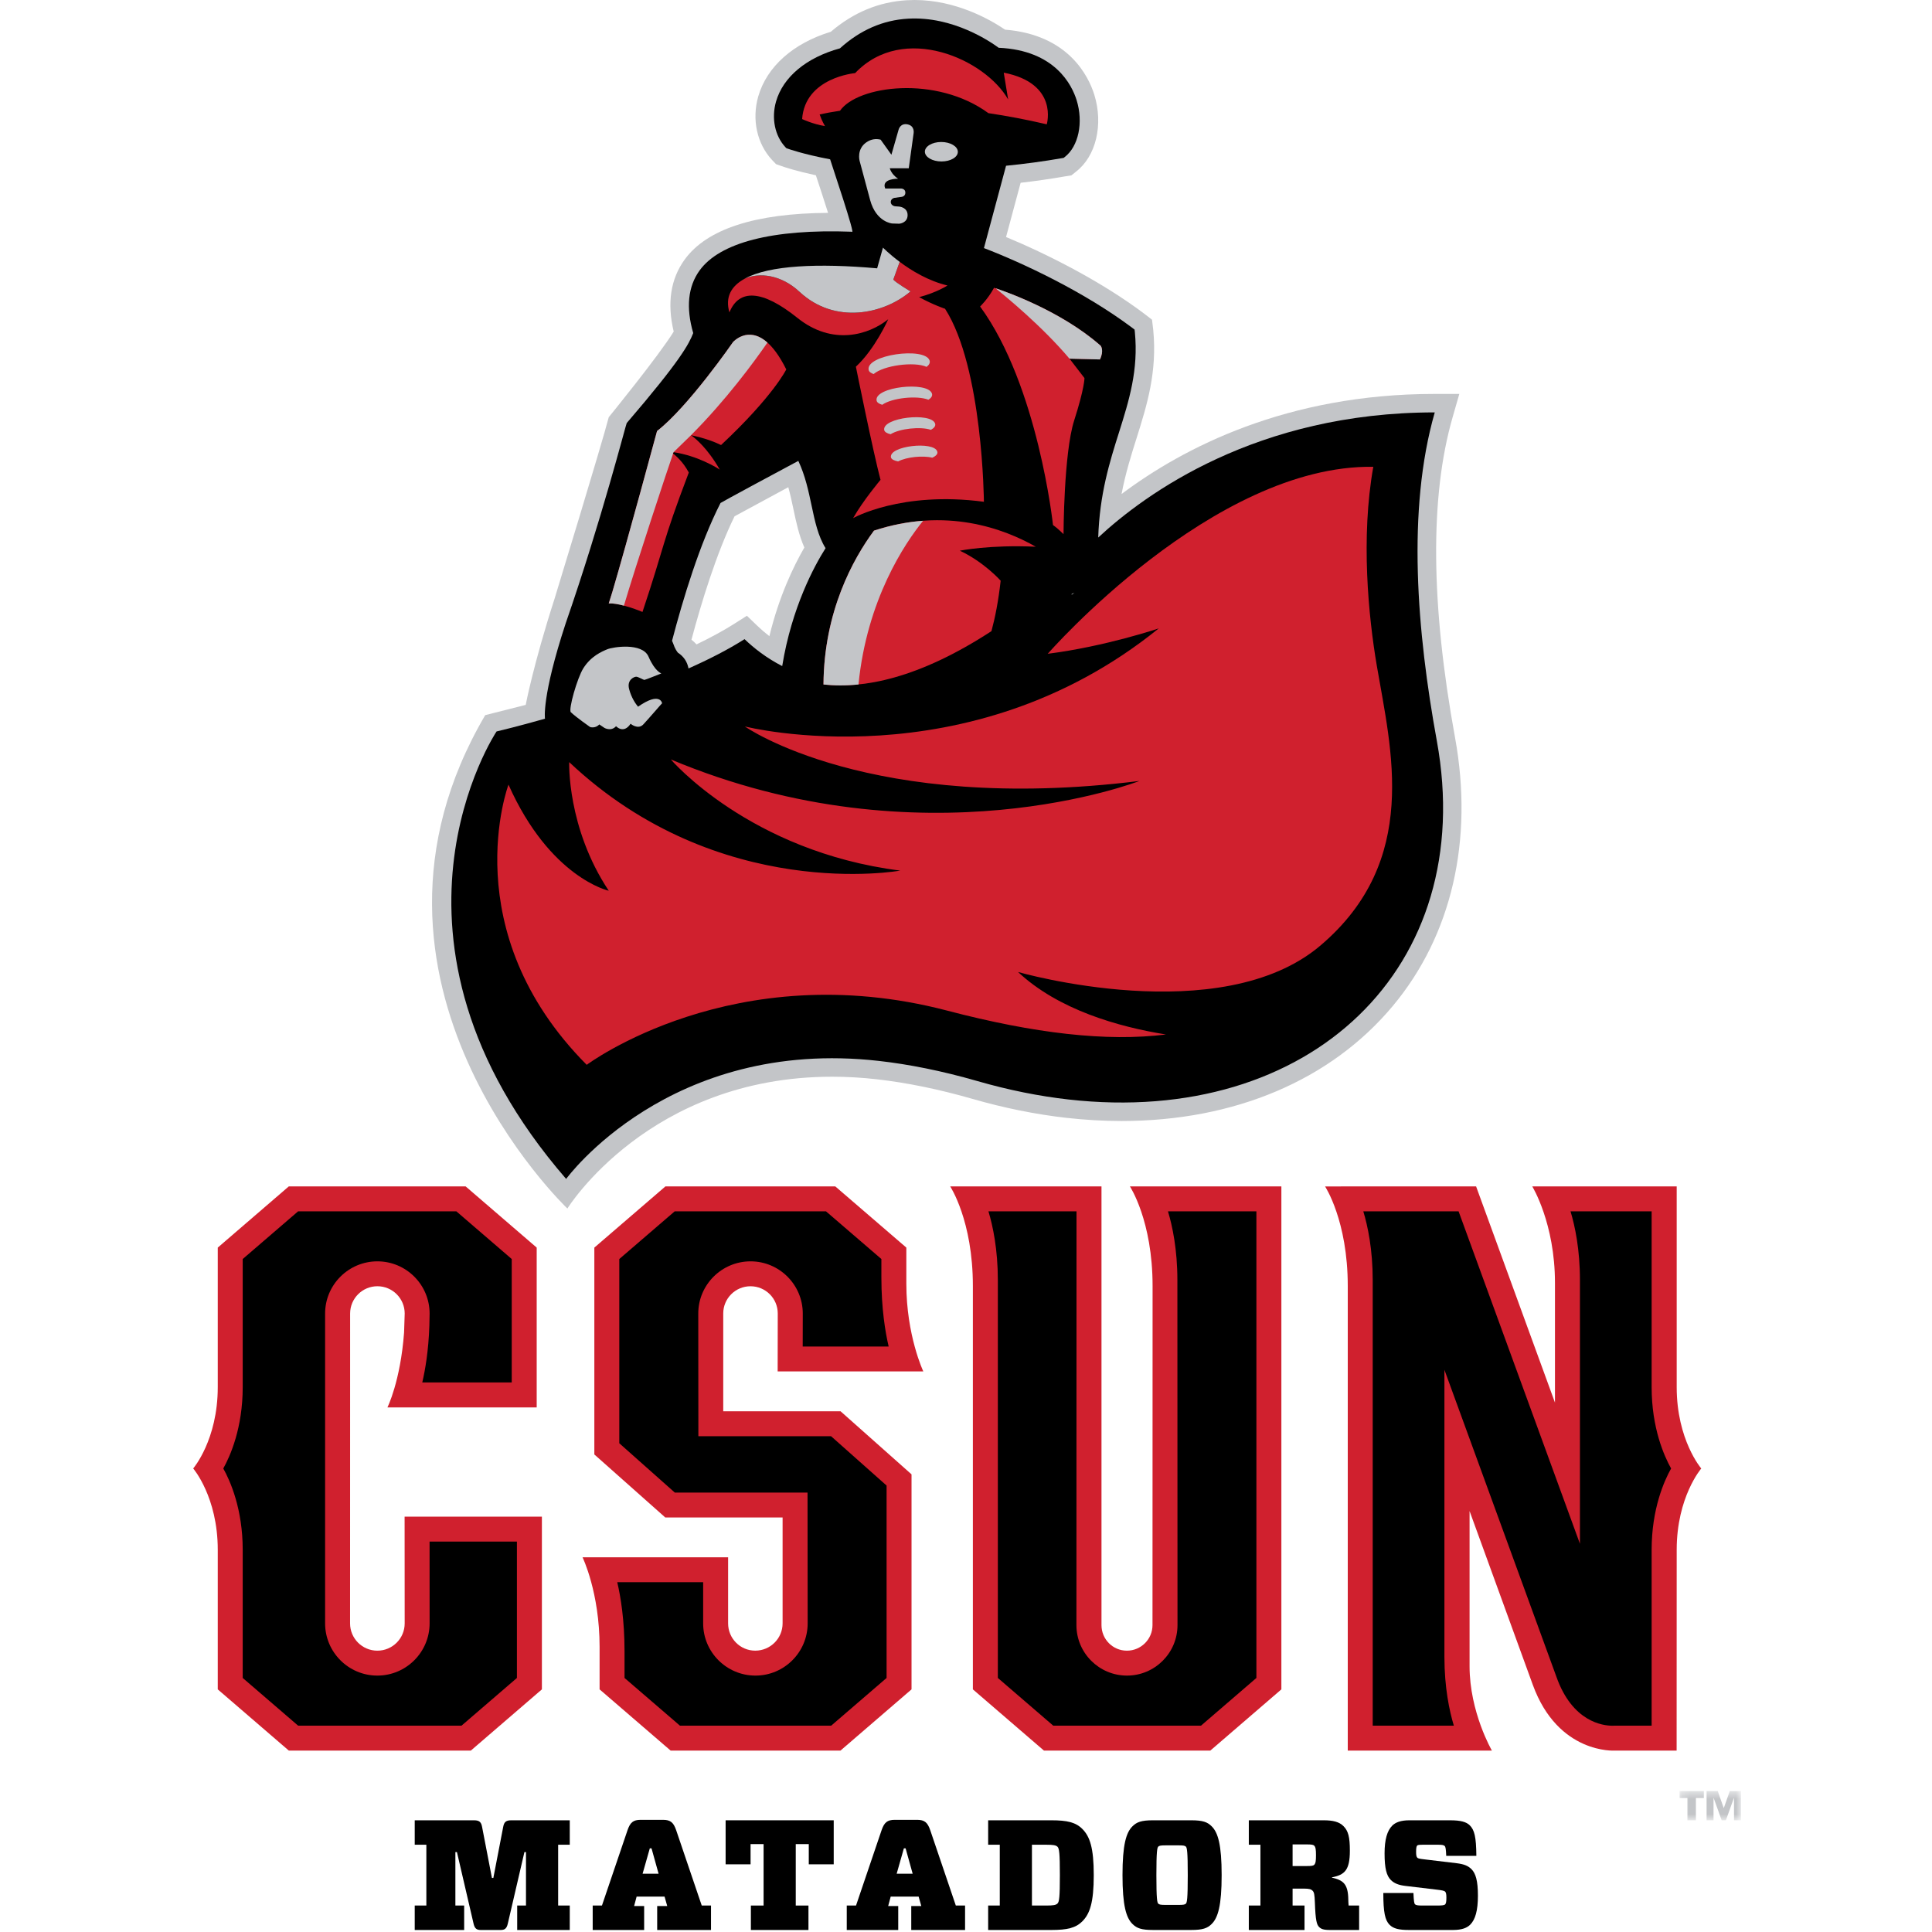
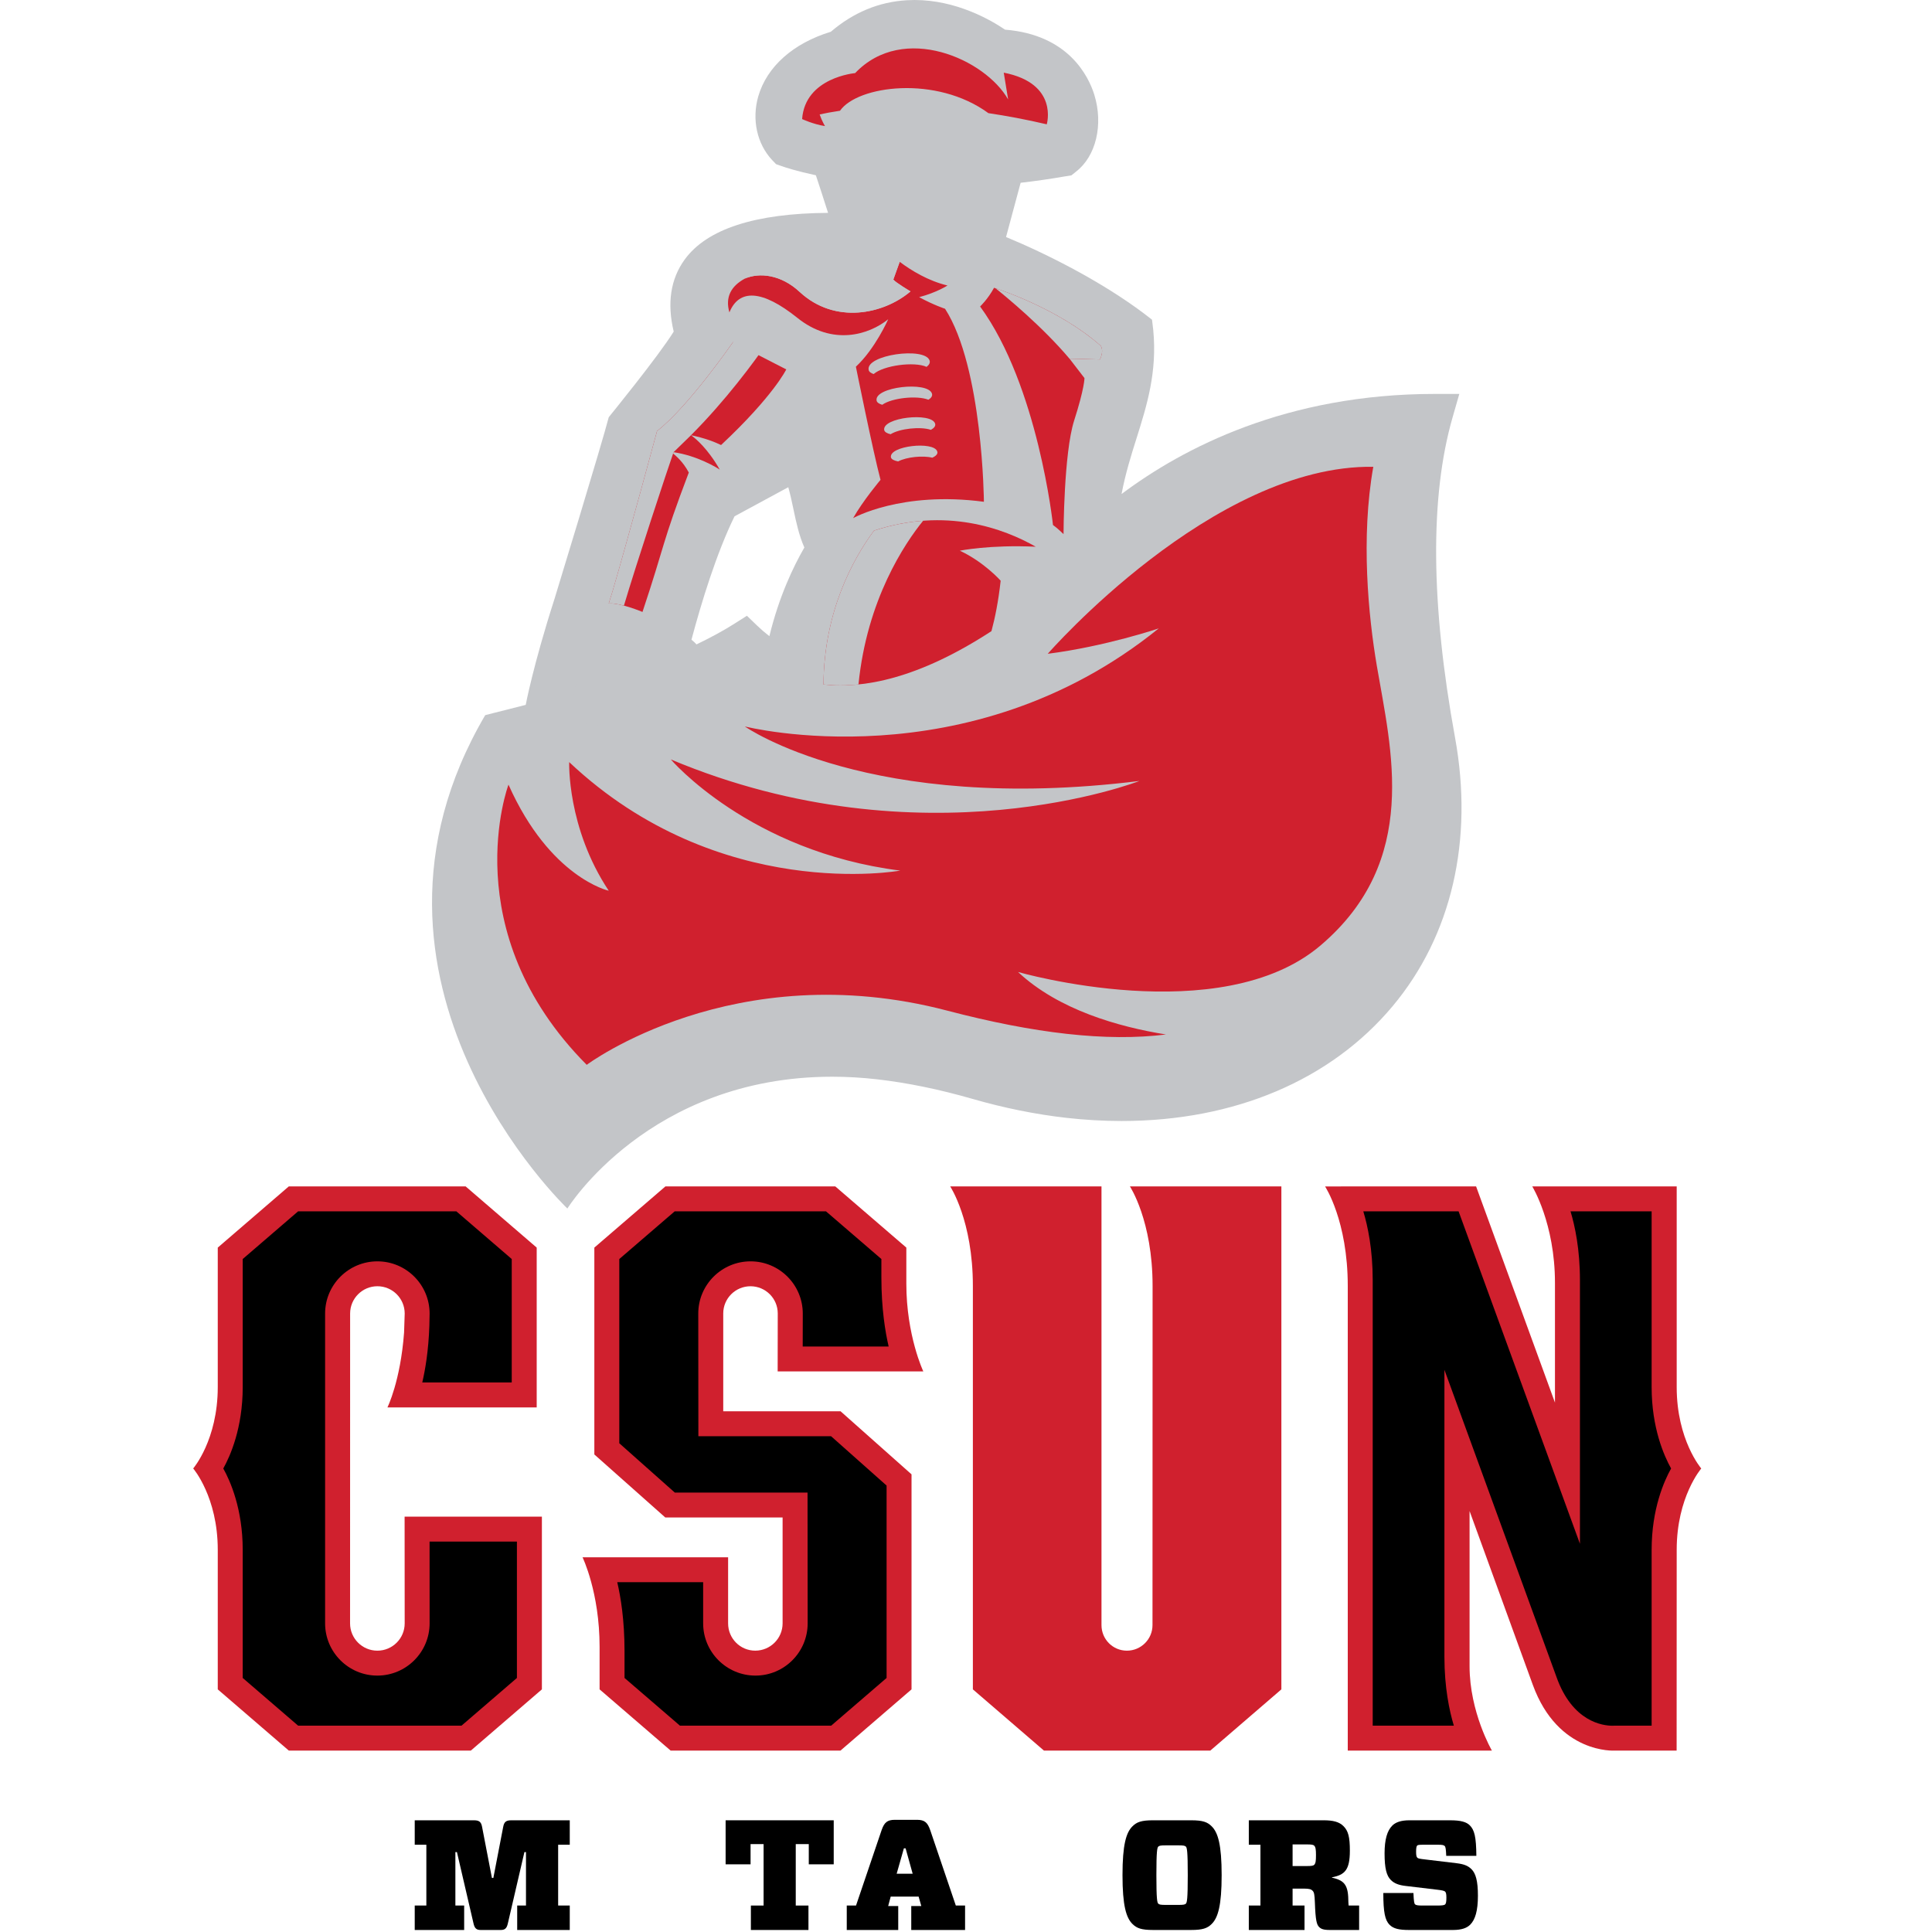
<svg xmlns="http://www.w3.org/2000/svg" xmlns:xlink="http://www.w3.org/1999/xlink" width="250px" height="250px" viewBox="0 0 250 250" version="1.1">
  <title>CSN</title>
  <desc>Created with Sketch.</desc>
  <defs>
-     <polygon id="path-1" points="9.142 4.279 9.142 0.496 1.2 0.496 1.2 4.279 9.142 4.279" />
-   </defs>
+     </defs>
  <g id="Page-1" stroke="none" stroke-width="1" fill="none" fill-rule="evenodd">
    <g id="CSN">
      <g id="Page-1" transform="translate(25, 0)">
        <path d="M33.926,239.661 L33.926,246.576 L35.063,246.576 L35.063,249.739 L28.666,249.739 L28.666,246.576 L30.17,246.576 L30.17,238.708 L28.666,238.708 L28.666,235.546 L36.341,235.546 C36.97,235.546 37.255,235.727 37.377,236.377 L38.656,243.007 L38.839,243.007 L40.117,236.377 C40.239,235.727 40.524,235.546 41.153,235.546 L48.727,235.546 L48.727,238.708 L47.224,238.708 L47.224,246.576 L48.727,246.576 L48.727,249.739 L41.925,249.739 L41.925,246.576 L43.062,246.576 L43.062,239.661 L42.859,239.661 L40.707,248.927 C40.565,249.537 40.321,249.739 39.793,249.739 L37.194,249.739 C36.667,249.739 36.423,249.537 36.281,248.927 L34.128,239.661 L33.926,239.661 Z" id="Fill-1" fill="#000000" />
-         <path d="M58.151,242.459 L60.222,242.459 L59.308,239.175 L59.085,239.175 L58.151,242.459 Z M51.694,249.739 L51.694,246.576 L52.892,246.576 L56.202,236.823 C56.547,235.829 56.933,235.484 57.907,235.484 L60.79,235.484 C61.765,235.484 62.15,235.829 62.495,236.823 L65.805,246.576 L67.004,246.576 L67.004,249.739 L60.039,249.739 L60.039,246.637 L61.339,246.637 L60.994,245.42 L57.379,245.42 L57.054,246.637 L58.353,246.637 L58.353,249.739 L51.694,249.739 Z" id="Fill-3" fill="#000000" />
        <polygon id="Fill-5" fill="#000000" points="79.614 246.576 79.614 249.739 72.164 249.739 72.164 246.576 73.809 246.576 73.809 238.626 72.123 238.626 72.123 241.242 68.895 241.242 68.895 235.545 82.883 235.545 82.883 241.242 79.656 241.242 79.656 238.626 77.97 238.626 77.97 246.576" />
        <path d="M91.028,242.459 L93.098,242.459 L92.185,239.175 L91.961,239.175 L91.028,242.459 Z M84.57,249.739 L84.57,246.576 L85.769,246.576 L89.078,236.823 C89.424,235.829 89.81,235.484 90.785,235.484 L93.668,235.484 C94.642,235.484 95.028,235.829 95.372,236.823 L98.683,246.576 L99.88,246.576 L99.88,249.739 L92.916,249.739 L92.916,246.637 L94.215,246.637 L93.87,245.42 L90.256,245.42 L89.93,246.637 L91.231,246.637 L91.231,249.739 L84.57,249.739 Z" id="Fill-7" fill="#000000" />
-         <path d="M108.532,246.576 L110.38,246.576 C111.293,246.576 111.639,246.514 111.842,246.312 C112.064,246.09 112.147,245.501 112.147,242.642 C112.147,239.803 112.064,239.194 111.842,238.971 C111.639,238.769 111.293,238.708 110.38,238.708 L108.532,238.708 L108.532,246.576 Z M115.05,236.66 C116.024,237.634 116.532,239.093 116.532,242.642 C116.532,246.191 116.024,247.65 115.05,248.624 C114.197,249.475 113.1,249.739 111.049,249.739 L102.867,249.739 L102.867,246.576 L104.371,246.576 L104.371,238.708 L102.867,238.708 L102.867,235.545 L111.049,235.545 C113.1,235.545 114.197,235.808 115.05,236.66 L115.05,236.66 Z" id="Fill-9" fill="#000000" />
        <path d="M124.88,246.332 C125.001,246.454 125.204,246.494 125.813,246.494 L127.52,246.494 C128.128,246.494 128.331,246.454 128.452,246.332 C128.595,246.19 128.696,245.744 128.696,242.642 C128.696,239.539 128.595,239.094 128.452,238.951 C128.331,238.829 128.128,238.789 127.52,238.789 L125.813,238.789 C125.204,238.789 125.001,238.829 124.88,238.951 C124.738,239.094 124.636,239.539 124.636,242.642 C124.636,245.765 124.738,246.19 124.88,246.332 L124.88,246.332 Z M129.144,235.545 C130.625,235.545 131.234,235.768 131.783,236.316 C132.615,237.126 133.081,238.728 133.081,242.642 C133.081,246.556 132.615,248.157 131.783,248.969 C131.234,249.515 130.625,249.738 129.144,249.738 L124.188,249.738 C122.707,249.738 122.098,249.515 121.549,248.969 C120.717,248.157 120.251,246.556 120.251,242.642 C120.251,238.728 120.717,237.126 121.549,236.316 C122.098,235.768 122.707,235.545 124.188,235.545 L129.144,235.545 Z" id="Fill-11" fill="#000000" />
        <path d="M144.129,241.465 C144.719,241.465 144.942,241.425 145.063,241.303 C145.245,241.101 145.287,240.797 145.287,240.066 C145.287,239.336 145.245,239.032 145.063,238.83 C144.942,238.708 144.719,238.667 144.129,238.667 L142.261,238.667 L142.261,241.465 L144.129,241.465 Z M149.51,246.576 L150.871,246.576 L150.871,249.739 L147.094,249.739 C146.242,249.739 145.937,249.597 145.692,249.353 C145.388,249.049 145.226,248.543 145.144,246.17 C145.105,245.116 145.043,244.852 144.84,244.649 C144.657,244.468 144.413,244.385 143.724,244.385 L142.261,244.385 L142.261,246.576 L143.805,246.576 L143.805,249.739 L136.596,249.739 L136.596,246.576 L138.099,246.576 L138.099,238.708 L136.596,238.708 L136.596,235.545 L146.281,235.545 C147.5,235.545 148.291,235.747 148.84,236.295 C149.469,236.923 149.672,237.715 149.672,239.479 C149.672,241.992 149.003,242.601 147.358,242.926 L147.358,242.967 C148.78,243.29 149.448,243.757 149.469,245.805 C149.469,246.049 149.49,246.332 149.51,246.576 L149.51,246.576 Z" id="Fill-13" fill="#000000" />
        <path d="M165.247,249.049 C164.822,249.475 164.152,249.739 163.014,249.739 L157.331,249.739 C156.051,249.739 155.321,249.576 154.813,249.07 C154.223,248.482 154,247.448 154,244.953 L157.899,244.953 C157.939,246.007 157.999,246.312 158.101,246.414 C158.223,246.534 158.466,246.576 159.056,246.576 L161.005,246.576 C161.594,246.576 161.897,246.534 161.999,246.433 C162.121,246.312 162.162,246.048 162.162,245.541 C162.162,245.135 162.121,244.893 161.999,244.771 C161.897,244.67 161.553,244.589 160.984,244.528 L156.903,244.042 C156.01,243.94 155.42,243.717 154.974,243.271 C154.425,242.723 154.163,241.789 154.163,239.824 C154.163,238.018 154.508,236.883 155.158,236.234 C155.583,235.808 156.274,235.546 157.349,235.546 L162.67,235.546 C163.989,235.546 164.74,235.748 165.187,236.195 C165.796,236.802 166.019,237.695 166.04,240.148 L162.142,240.148 C162.102,239.255 162.061,238.991 161.939,238.869 C161.817,238.749 161.613,238.708 161.085,238.708 L159.178,238.708 C158.69,238.708 158.466,238.728 158.386,238.809 C158.284,238.911 158.243,239.154 158.243,239.621 C158.243,240.067 158.284,240.27 158.406,240.392 C158.506,240.491 158.73,240.533 159.421,240.613 L163.501,241.101 C164.477,241.223 164.983,241.446 165.41,241.872 C165.959,242.419 166.242,243.393 166.242,245.298 C166.242,247.245 165.897,248.4 165.247,249.049" id="Fill-15" fill="#000000" />
        <path d="M74.559,82.32 C74.017,81.905 73.498,81.46 73.005,80.985 L71.649,79.678 L70.059,80.69 C68.666,81.575 67.012,82.478 65.128,83.386 C64.932,83.169 64.717,82.968 64.485,82.785 C64.483,82.779 64.48,82.774 64.478,82.767 C65.765,77.949 67.709,71.59 70.05,66.808 C71.349,66.094 74.56,64.357 77.004,63.045 C77.257,63.944 77.453,64.862 77.654,65.809 L77.68,65.935 C78.029,67.584 78.388,69.276 79.084,70.848 C77.68,73.276 75.803,77.178 74.559,82.32 M163.282,95.446 C160.133,78.174 160.024,64.238 162.959,54.024 L163.835,50.974 L160.658,50.974 C141.512,50.974 128.107,57.942 120.129,63.926 C120.646,61.206 121.394,58.84 122.093,56.633 C123.404,52.456 124.761,48.138 124.227,42.68 L124.069,41.366 L123.005,40.548 C117.544,36.442 110.558,32.9 105.182,30.67 L107.069,23.652 C109.011,23.429 110.955,23.149 112.845,22.819 L113.637,22.692 L114.227,22.219 C116.826,20.226 117.802,16.126 116.599,12.244 C115.864,9.899 113.282,4.494 105.053,3.838 C103.169,2.559 98.722,0 93.342,0 C93.014,0 92.682,0.01 92.352,0.03 C88.736,0.239 85.428,1.61 82.509,4.109 C77.639,5.593 74.23,8.621 73.115,12.484 C72.266,15.462 72.947,18.605 74.913,20.71 L75.422,21.242 L76.094,21.477 C76.556,21.649 78.119,22.155 80.574,22.681 C80.588,22.721 80.6,22.759 80.613,22.8 C80.924,23.744 81.607,25.813 82.151,27.545 C72.705,27.604 66.463,29.636 63.595,33.588 C61.772,36.099 61.298,39.231 62.177,42.908 C60.203,46.101 53.772,53.985 53.772,53.985 C52.926,57.307 46.76,77.472 46.76,77.472 C43.978,86.115 43.029,91.21 43.029,91.21 L37.789,92.538 C17.534,127.029 48.419,156.383 48.419,156.383 C48.419,156.383 58.961,139.327 82.684,139.327 C84.572,139.327 86.515,139.437 88.461,139.659 C92.358,140.1 96.523,140.953 100.842,142.197 C104.925,143.373 109.006,144.197 112.979,144.648 C115.385,144.92 117.791,145.057 120.127,145.058 L120.132,145.058 C134.744,145.058 147.206,139.774 155.224,130.176 C162.841,121.059 165.703,108.724 163.282,95.446" id="Fill-17" fill="#C3C5C8" />
-         <path d="M64.092,86.497 C63.936,85.661 63.49,84.952 62.729,84.465 C62.609,84.326 62.333,83.953 62.111,83.274 C62.071,83.151 62.009,83.043 61.96,82.925 C63.369,77.545 65.542,70.354 68.236,65.086 C68.265,65.034 75.978,60.87 78.303,59.638 C79.213,61.583 79.618,63.537 80.022,65.439 C80.45,67.46 80.856,69.373 81.828,70.934 C80.39,73.199 77.455,78.58 76.217,86.191 C74.184,85.145 72.568,83.884 71.344,82.705 C69.225,84.054 66.733,85.324 64.092,86.497 M114.036,76.703 C113.912,76.79 113.793,76.875 113.671,76.96 C113.672,76.926 113.673,76.893 113.675,76.857 C113.792,76.81 113.915,76.756 114.036,76.703 M45.521,93 C41.772,94.061 39.254,94.651 39.254,94.651 C39.254,94.651 21.314,121.442 48.259,152.554 C48.259,152.554 61.575,134.21 88.731,137.283 C92.598,137.72 96.842,138.556 101.506,139.899 C105.54,141.063 109.465,141.843 113.249,142.272 C144.568,145.815 166.266,125.16 160.927,95.874 C158.358,81.789 157.026,66.006 160.658,53.364 C137.59,53.364 123.158,63.933 117.11,69.556 C117.283,63.944 118.596,59.75 119.795,55.963 C121.098,51.815 122.332,47.904 121.85,42.965 L121.812,42.648 L121.564,42.458 C115.34,37.777 107.33,34.019 102.321,32.102 L105.183,21.448 C107.59,21.212 110.037,20.882 112.466,20.459 L112.634,20.432 L112.768,20.325 C114.561,18.948 115.212,15.854 114.314,12.959 C113.705,11.018 111.529,6.503 104.228,6.182 C103.214,5.432 98.349,2.069 92.491,2.417 C89.251,2.603 86.297,3.895 83.691,6.255 C79.349,7.449 76.338,9.95 75.418,13.14 C74.798,15.314 75.269,17.586 76.641,19.056 L76.756,19.175 L76.914,19.23 C76.994,19.263 78.913,19.95 82.418,20.616 C82.592,21.22 85.803,30.668 85.229,29.985 C74.898,29.6 68.129,31.415 65.533,34.99 C64.02,37.075 63.748,39.797 64.702,43.1 C64.152,44.503 63.092,46.598 56.097,54.745 C55.999,54.872 52.882,67.156 48.205,80.645 C45.061,90.209 45.521,93 45.521,93" id="Fill-19" fill="#000000" />
        <path d="M117.426,44.74 C117.426,44.74 117.902,45.326 117.332,46.512 L113.395,46.412 L115.331,48.926 C115.331,48.926 115.342,50.221 113.994,54.421 C112.651,58.612 112.62,69.118 112.62,69.118 C112.62,69.118 111.848,68.349 111.256,67.935 C111.256,67.935 109.34,49.931 101.825,39.66 C101.825,39.66 102.834,38.711 103.629,37.24 C103.629,37.24 111.804,39.778 117.426,44.74" id="Fill-21" fill="#D0202E" />
        <path d="M78.794,15.407 C79.181,10.013 85.653,9.46 85.653,9.46 C91.911,2.885 102.522,7.676 105.453,12.872 L104.885,9.401 C112.038,10.8 110.45,16.087 110.45,16.087 C107.775,15.46 105.261,14.993 102.899,14.641 C96.157,9.705 85.968,11.069 83.697,14.33 C82.653,14.486 81.777,14.65 81.063,14.808 C81.357,15.673 81.756,16.316 81.756,16.316 C80.222,16.08 78.794,15.407 78.794,15.407" id="Fill-23" fill="#D0202E" />
        <path d="M97.289,39.953 C97.289,39.953 95.838,39.484 93.936,38.452 C96.21,37.855 97.604,36.943 97.604,36.943 C95.121,36.35 92.932,35.015 91.419,33.883 L90.595,36.18 C90.928,36.587 92.818,37.707 92.818,37.707 C89.348,40.66 83.046,42.016 78.473,37.772 C76.076,35.533 73.276,35.228 71.381,36.053 C69.597,37.022 68.816,38.447 69.385,40.426 C70.631,37.357 73.622,37.476 78.182,41.133 C82.741,44.793 87.449,43.319 89.935,41.31 C89.935,41.31 88.242,45.149 85.751,47.448 C85.751,47.448 87.954,58.367 88.939,62.091 C88.939,62.091 86.698,64.746 85.391,67.048 C85.391,67.048 91.6,63.511 102.317,64.93 C102.317,64.93 102.19,47.571 97.289,39.953" id="Fill-25" fill="#D0202E" />
-         <path d="M69.853,44.264 C68.999,46.156 69.853,44.264 69.853,44.264 C69.853,44.264 64.048,52.664 60.022,55.771 C60.022,55.771 56.149,70.129 54.244,76.579 C54.087,77.067 53.933,77.566 53.771,78.084 C55.317,77.998 58.137,79.186 58.137,79.186 C61.105,70.294 60.58,70.489 64.131,61.145 C63.353,59.702 62.519,59.055 62.077,58.658 L62.162,58.512 C63.699,58.744 65.064,59.227 66.094,59.684 C67.368,60.244 68.14,60.771 68.14,60.771 C67.721,60.04 67.314,59.427 66.919,58.896 C65.544,57.042 64.412,56.319 64.412,56.319 C66.141,56.663 67.465,57.182 68.306,57.587 C75.065,51.262 76.743,47.802 76.743,47.802 C73.129,40.541 69.853,44.264 69.853,44.264" id="Fill-27" fill="#D0202E" />
+         <path d="M69.853,44.264 C68.999,46.156 69.853,44.264 69.853,44.264 C69.853,44.264 64.048,52.664 60.022,55.771 C60.022,55.771 56.149,70.129 54.244,76.579 C54.087,77.067 53.933,77.566 53.771,78.084 C55.317,77.998 58.137,79.186 58.137,79.186 C61.105,70.294 60.58,70.489 64.131,61.145 C63.353,59.702 62.519,59.055 62.077,58.658 L62.162,58.512 C63.699,58.744 65.064,59.227 66.094,59.684 C67.368,60.244 68.14,60.771 68.14,60.771 C67.721,60.04 67.314,59.427 66.919,58.896 C65.544,57.042 64.412,56.319 64.412,56.319 C66.141,56.663 67.465,57.182 68.306,57.587 C75.065,51.262 76.743,47.802 76.743,47.802 " id="Fill-27" fill="#D0202E" />
        <path d="M103.294,81.668 C103.766,79.929 104.192,77.781 104.486,75.143 C104.486,75.143 102.348,72.731 99.201,71.259 C99.201,71.259 103.071,70.467 109.029,70.746 C104.896,68.392 97.414,65.604 88.093,68.662 C85.377,72.337 81.619,79.141 81.559,88.573 C86.646,89.133 93.808,87.856 103.294,81.668" id="Fill-29" fill="#D0202E" />
        <path d="M57.564,91.448 C57.274,91.104 56.708,90.321 56.407,89.164 C56.091,87.952 57.074,87.559 57.331,87.566 C57.589,87.572 58.263,87.98 58.381,87.981 C58.498,87.981 60.576,87.138 60.576,87.138 C60.576,87.138 59.751,86.893 58.921,84.974 C58.114,83.109 54.316,83.718 53.594,84.011 C52.874,84.308 51.461,84.906 50.473,86.489 C49.695,87.733 48.52,91.838 48.869,92.165 C49.647,92.888 51.363,94.079 51.363,94.079 C51.363,94.079 52.031,94.305 52.546,93.739 L53.223,94.194 C53.223,94.194 54.084,94.682 54.718,93.971 C54.718,93.971 55.688,95.031 56.598,93.651 C56.598,93.651 57.561,94.483 58.257,93.726 C59.175,92.731 60.542,91.122 60.676,91.001 C60.676,91.001 60.44,89.438 57.564,91.448" id="Fill-31" fill="#C3C5C8" />
        <path d="M89.256,32.042 L88.502,34.722 C80.875,34.044 74.542,34.325 71.38,36.052 C73.277,35.228 76.076,35.532 78.473,37.772 C83.046,42.016 89.348,40.66 92.818,37.707 C92.818,37.707 90.928,36.587 90.595,36.178 L91.419,33.883 C90.072,32.879 89.256,32.042 89.256,32.042" id="Fill-33" fill="#C3C5C8" />
        <path d="M113.424,46.452 L113.396,46.412 L117.332,46.512 C117.902,45.325 117.426,44.74 117.426,44.74 C112.298,40.213 105.046,37.704 103.816,37.299 C105.046,38.283 109.836,42.189 113.424,46.452" id="Fill-35" fill="#C3C5C8" />
        <path d="M94.901,47.472 C95.235,47.215 95.394,46.932 95.279,46.623 C94.612,44.855 87.021,45.92 87.402,47.858 C87.443,48.102 87.683,48.279 88.049,48.401 C89.331,47.281 93.301,46.752 94.901,47.472" id="Fill-37" fill="#C3C5C8" />
        <path d="M95.133,51.725 C95.513,51.495 95.693,51.22 95.589,50.914 C95.025,49.293 88.133,50.058 88.429,51.821 C88.467,52.076 88.747,52.259 89.163,52.379 C90.397,51.488 93.659,51.142 95.133,51.725" id="Fill-39" fill="#C3C5C8" />
        <path d="M95.46,55.621 C95.878,55.389 96.106,55.111 95.999,54.8 C95.485,53.317 89.154,54.013 89.415,55.643 C89.466,55.898 89.778,56.084 90.243,56.189 C91.414,55.454 94.102,55.169 95.46,55.621" id="Fill-41" fill="#C3C5C8" />
        <path d="M95.636,59.227 C96.118,59.008 96.398,58.726 96.276,58.408 C95.82,57.053 90.047,57.688 90.286,59.171 C90.335,59.437 90.698,59.603 91.216,59.708 C92.306,59.134 94.419,58.917 95.636,59.227" id="Fill-43" fill="#C3C5C8" />
        <path d="M98.944,19.638 C98.956,20.333 98.01,20.893 96.828,20.893 C95.651,20.893 94.688,20.333 94.678,19.638 C94.667,18.943 95.619,18.374 96.794,18.374 C97.975,18.374 98.936,18.943 98.944,19.638" id="Fill-45" fill="#C3C5C8" />
        <path d="M74.306,44.33 C71.779,42.08 69.853,44.264 69.853,44.264 C69.844,44.282 69.839,44.296 69.832,44.313 C69.823,44.329 69.814,44.351 69.801,44.377 C69.745,44.503 69.698,44.607 69.657,44.695 C69.634,44.753 69.604,44.812 69.582,44.865 C69.574,44.883 69.566,44.899 69.558,44.915 C69.546,44.943 69.535,44.969 69.525,44.992 C69.47,45.113 69.45,45.153 69.525,44.992 C69.535,44.969 69.546,44.943 69.558,44.915 C69.566,44.899 69.574,44.883 69.582,44.865 C69.604,44.812 69.634,44.753 69.657,44.695 C69.71,44.578 69.765,44.461 69.801,44.377 C69.814,44.351 69.823,44.329 69.832,44.313 C69.842,44.283 69.853,44.264 69.853,44.264 C69.853,44.264 64.049,52.664 60.023,55.771 C60.023,55.771 56.149,70.128 54.243,76.579 C54.087,77.068 53.933,77.565 53.772,78.084 C54.324,78.052 55.044,78.185 55.736,78.371 C57.233,73.29 61.549,60.217 62.103,58.68 C62.093,58.673 62.086,58.665 62.077,58.658 L62.161,58.511 L64.412,56.319 C68.953,51.772 72.584,46.823 74.306,44.33" id="Fill-47" fill="#C3C5C8" />
        <path d="M92.45,16.096 C91.499,15.894 91.282,16.768 91.282,16.768 L90.348,20.022 L88.953,18.072 C88.421,17.939 87.762,17.955 87.086,18.431 C85.827,19.315 86.229,20.801 86.229,20.801 L87.599,25.899 C88.383,28.766 90.451,28.92 90.451,28.92 L91.361,28.948 C91.361,28.948 92.443,28.872 92.443,27.835 C92.443,26.798 91.329,26.73 91.329,26.73 L90.821,26.692 C90.735,26.691 90.264,26.566 90.264,26.14 C90.264,25.714 90.705,25.608 90.705,25.608 L91.621,25.48 C91.621,25.48 92.154,25.458 92.154,24.932 C92.154,24.407 91.607,24.393 91.607,24.393 L89.548,24.393 C88.997,23.09 91.209,23.125 91.209,23.125 C90.327,22.559 90.137,21.776 90.137,21.776 L92.594,21.776 L93.224,17.221 C93.224,17.221 93.385,16.294 92.45,16.096" id="Fill-49" fill="#C3C5C8" />
        <path d="M86.087,88.57 C87.179,77.577 92.079,70.316 94.451,67.385 C92.451,67.534 90.328,67.931 88.093,68.662 C85.377,72.336 81.619,79.14 81.559,88.574 C82.919,88.724 84.426,88.742 86.087,88.57" id="Fill-51" fill="#C3C5C8" />
        <path d="M110.578,84.6 C118.042,83.651 124.943,81.313 124.943,81.313 C100.2,101.34 71.38,94.002 71.38,94.002 C71.38,94.002 87.507,105.403 122.446,101.055 C122.446,101.055 94.474,111.976 61.804,98.271 C61.804,98.271 71.977,110.188 91.492,112.656 C91.492,112.656 68.069,116.926 48.654,98.617 C48.654,98.617 48.347,107.094 53.771,115.261 C53.771,115.261 46.172,113.599 40.798,101.532 C40.798,101.532 33.689,120.446 50.92,137.789 C50.92,137.789 69.951,123.535 97.57,130.775 C108.833,133.728 118.195,134.817 125.874,133.862 C119.71,132.869 111.96,130.667 106.733,125.776 C106.733,125.776 132.951,133.333 145.879,122.339 C158.807,111.344 155.003,97.008 153.159,86.147 C152.068,79.718 151.071,69.599 152.704,60.403 C131.939,60.095 110.578,84.6 110.578,84.6" id="Fill-53" fill="#D0202E" />
        <path d="M146.463,153.524 C146.463,153.524 149.4,157.946 149.4,166.414 L149.4,226.527 L168.053,226.527 C168.053,226.527 165.162,221.562 165.162,215.608 L165.162,195.526 L173.348,218.027 C176.627,227.015 183.948,226.527 183.948,226.527 L191.955,226.527 L191.964,200.547 C191.964,193.703 195.142,190.022 195.142,190.022 C195.142,190.022 191.964,186.338 191.964,179.496 L191.964,153.519 L173.274,153.519 C173.274,153.519 176.212,158.285 176.212,166.01 L176.212,181.496 L166.005,153.519 L146.463,153.524 Z" id="Fill-55" fill="#D0202E" />
        <path d="M121.208,153.517 C121.208,153.517 124.144,157.939 124.144,166.406 L124.133,210.289 C124.133,212.113 122.648,213.596 120.821,213.596 C118.99,213.596 117.532,212.113 117.532,210.289 L117.532,153.517 L97.953,153.517 C97.953,153.517 100.89,157.939 100.89,166.406 L100.89,218.604 L110.087,226.527 L131.613,226.527 L140.809,218.604 L140.809,153.517 L121.208,153.517 Z" id="Fill-57" fill="#D0202E" />
        <path d="M51.908,188.207 L51.908,161.439 L61.108,153.517 L83.081,153.517 L92.279,161.439 L92.279,166.097 C92.279,172.822 94.476,177.46 94.476,177.46 L75.629,177.46 L75.641,169.958 C75.641,168.017 74.064,166.441 72.113,166.441 C70.167,166.441 68.587,168.017 68.587,169.958 L68.587,182.622 L83.772,182.622 L92.952,190.78 L92.952,218.604 L83.756,226.527 L61.781,226.527 L52.587,218.604 L52.587,213.094 C52.587,206.053 50.381,201.512 50.381,201.512 L69.217,201.512 L69.217,210.06 C69.217,212.012 70.777,213.593 72.729,213.593 C74.683,213.593 76.268,212.012 76.268,210.06 L76.268,196.363 L61.089,196.363 L51.908,188.207 Z" id="Fill-59" fill="#D0202E" />
        <path d="M20.306,169.968 C20.306,168.021 21.887,166.439 23.836,166.439 C25.786,166.439 27.368,168.021 27.368,169.968 L27.287,172.432 C26.817,178.739 25.135,182.117 25.135,182.117 L44.448,182.117 L44.448,161.439 L35.249,153.517 L12.374,153.517 L3.178,161.439 L3.178,179.492 C3.178,186.332 0,190.019 0,190.019 C0,190.019 3.178,193.7 3.178,200.543 L3.178,218.604 L12.374,226.527 L35.924,226.527 L45.121,218.604 L45.121,196.253 L27.356,196.253 L27.366,210.066 C27.366,212.016 25.783,213.596 23.831,213.596 C21.881,213.596 20.299,212.016 20.299,210.066 L20.306,169.968 Z" id="Fill-61" fill="#D0202E" />
        <path d="M62.983,223.299 L82.556,223.299 L89.724,217.127 L89.724,192.23 L82.542,185.848 L65.369,185.848 L65.355,169.974 C65.355,166.246 68.392,163.217 72.124,163.217 C75.85,163.217 78.879,166.246 78.879,169.974 L78.87,174.24 L89.992,174.24 C89.555,172.368 89.051,169.342 89.051,165.322 L89.051,162.917 L81.881,156.745 L62.307,156.745 L55.137,162.917 L55.137,186.757 L62.319,193.138 L79.495,193.138 L79.511,210.06 C79.511,213.789 76.483,216.821 72.756,216.821 C69.022,216.821 65.988,213.789 65.988,210.063 L65.988,204.73 L54.871,204.73 C55.311,206.604 55.814,209.627 55.814,213.646 L55.814,217.127 L62.983,223.299 Z" id="Fill-63" fill="#000000" />
        <path d="M13.576,223.299 L34.722,223.299 L41.889,217.127 L41.889,199.481 L30.587,199.481 L30.591,210.06 C30.591,213.789 27.558,216.821 23.828,216.821 C20.101,216.821 17.068,213.789 17.068,210.063 L17.068,169.974 C17.068,166.246 20.104,163.217 23.836,163.217 C27.56,163.217 30.591,166.246 30.591,169.974 L30.558,171.586 C30.448,174.809 30.021,177.278 29.641,178.889 L41.219,178.889 L41.219,162.917 L34.05,156.745 L13.576,156.745 L6.407,162.917 L6.407,179.492 C6.407,184.774 4.797,188.399 3.893,190.021 C4.797,191.641 6.407,195.266 6.407,200.55 L6.407,217.127 L13.576,223.299 Z" id="Fill-65" fill="#000000" />
-         <path d="M111.288,223.299 L130.411,223.299 L137.577,217.127 L137.577,156.745 L126.135,156.745 C126.709,158.648 127.353,161.671 127.353,165.656 L127.368,210.289 C127.368,213.893 124.435,216.821 120.833,216.821 C117.223,216.821 114.289,213.893 114.289,210.289 L114.3,156.745 L102.904,156.745 C103.478,158.648 104.121,161.671 104.121,165.656 L104.121,217.127 L111.288,223.299 Z" id="Fill-67" fill="#000000" />
        <path d="M161.907,177.252 L176.388,216.944 C178.458,222.853 182.46,223.308 183.636,223.308 C183.703,223.308 183.75,223.306 183.766,223.306 L183.895,223.299 L188.721,223.299 L188.721,200.55 C188.721,195.266 190.333,191.641 191.239,190.021 C190.333,188.399 188.721,184.777 188.721,179.492 L188.721,156.745 L178.225,156.745 C178.8,158.649 179.444,161.672 179.444,165.656 L179.444,199.766 L163.74,156.745 L151.41,156.745 C151.987,158.649 152.629,161.672 152.629,165.656 L152.629,223.299 L163.127,223.299 C162.551,221.396 161.907,218.37 161.907,214.384 L161.907,177.252 Z" id="Fill-69" fill="#000000" />
        <g id="Group-73" transform="translate(191.135, 231.266)">
          <mask id="mask-2" fill="white">
            <use xlink:href="#path-1" />
          </mask>
          <g id="Clip-72" />
          <path d="M9.143,4.279 L8.245,4.279 L8.245,1.391 L8.229,1.391 L7.194,4.279 L6.647,4.279 L5.612,1.391 L5.594,1.391 L5.594,4.279 L4.696,4.279 L4.696,0.496 L6.14,0.496 L6.91,2.682 L6.929,2.682 L7.698,0.496 L9.143,0.496 L9.143,4.279 Z M4.34,1.391 L3.314,1.391 L3.314,4.279 L2.218,4.279 L2.218,1.391 L1.2,1.391 L1.2,0.496 L4.34,0.496 L4.34,1.391 Z" id="Fill-71" fill="#C3C5C8" mask="url(#mask-2)" />
        </g>
      </g>
    </g>
  </g>
</svg>